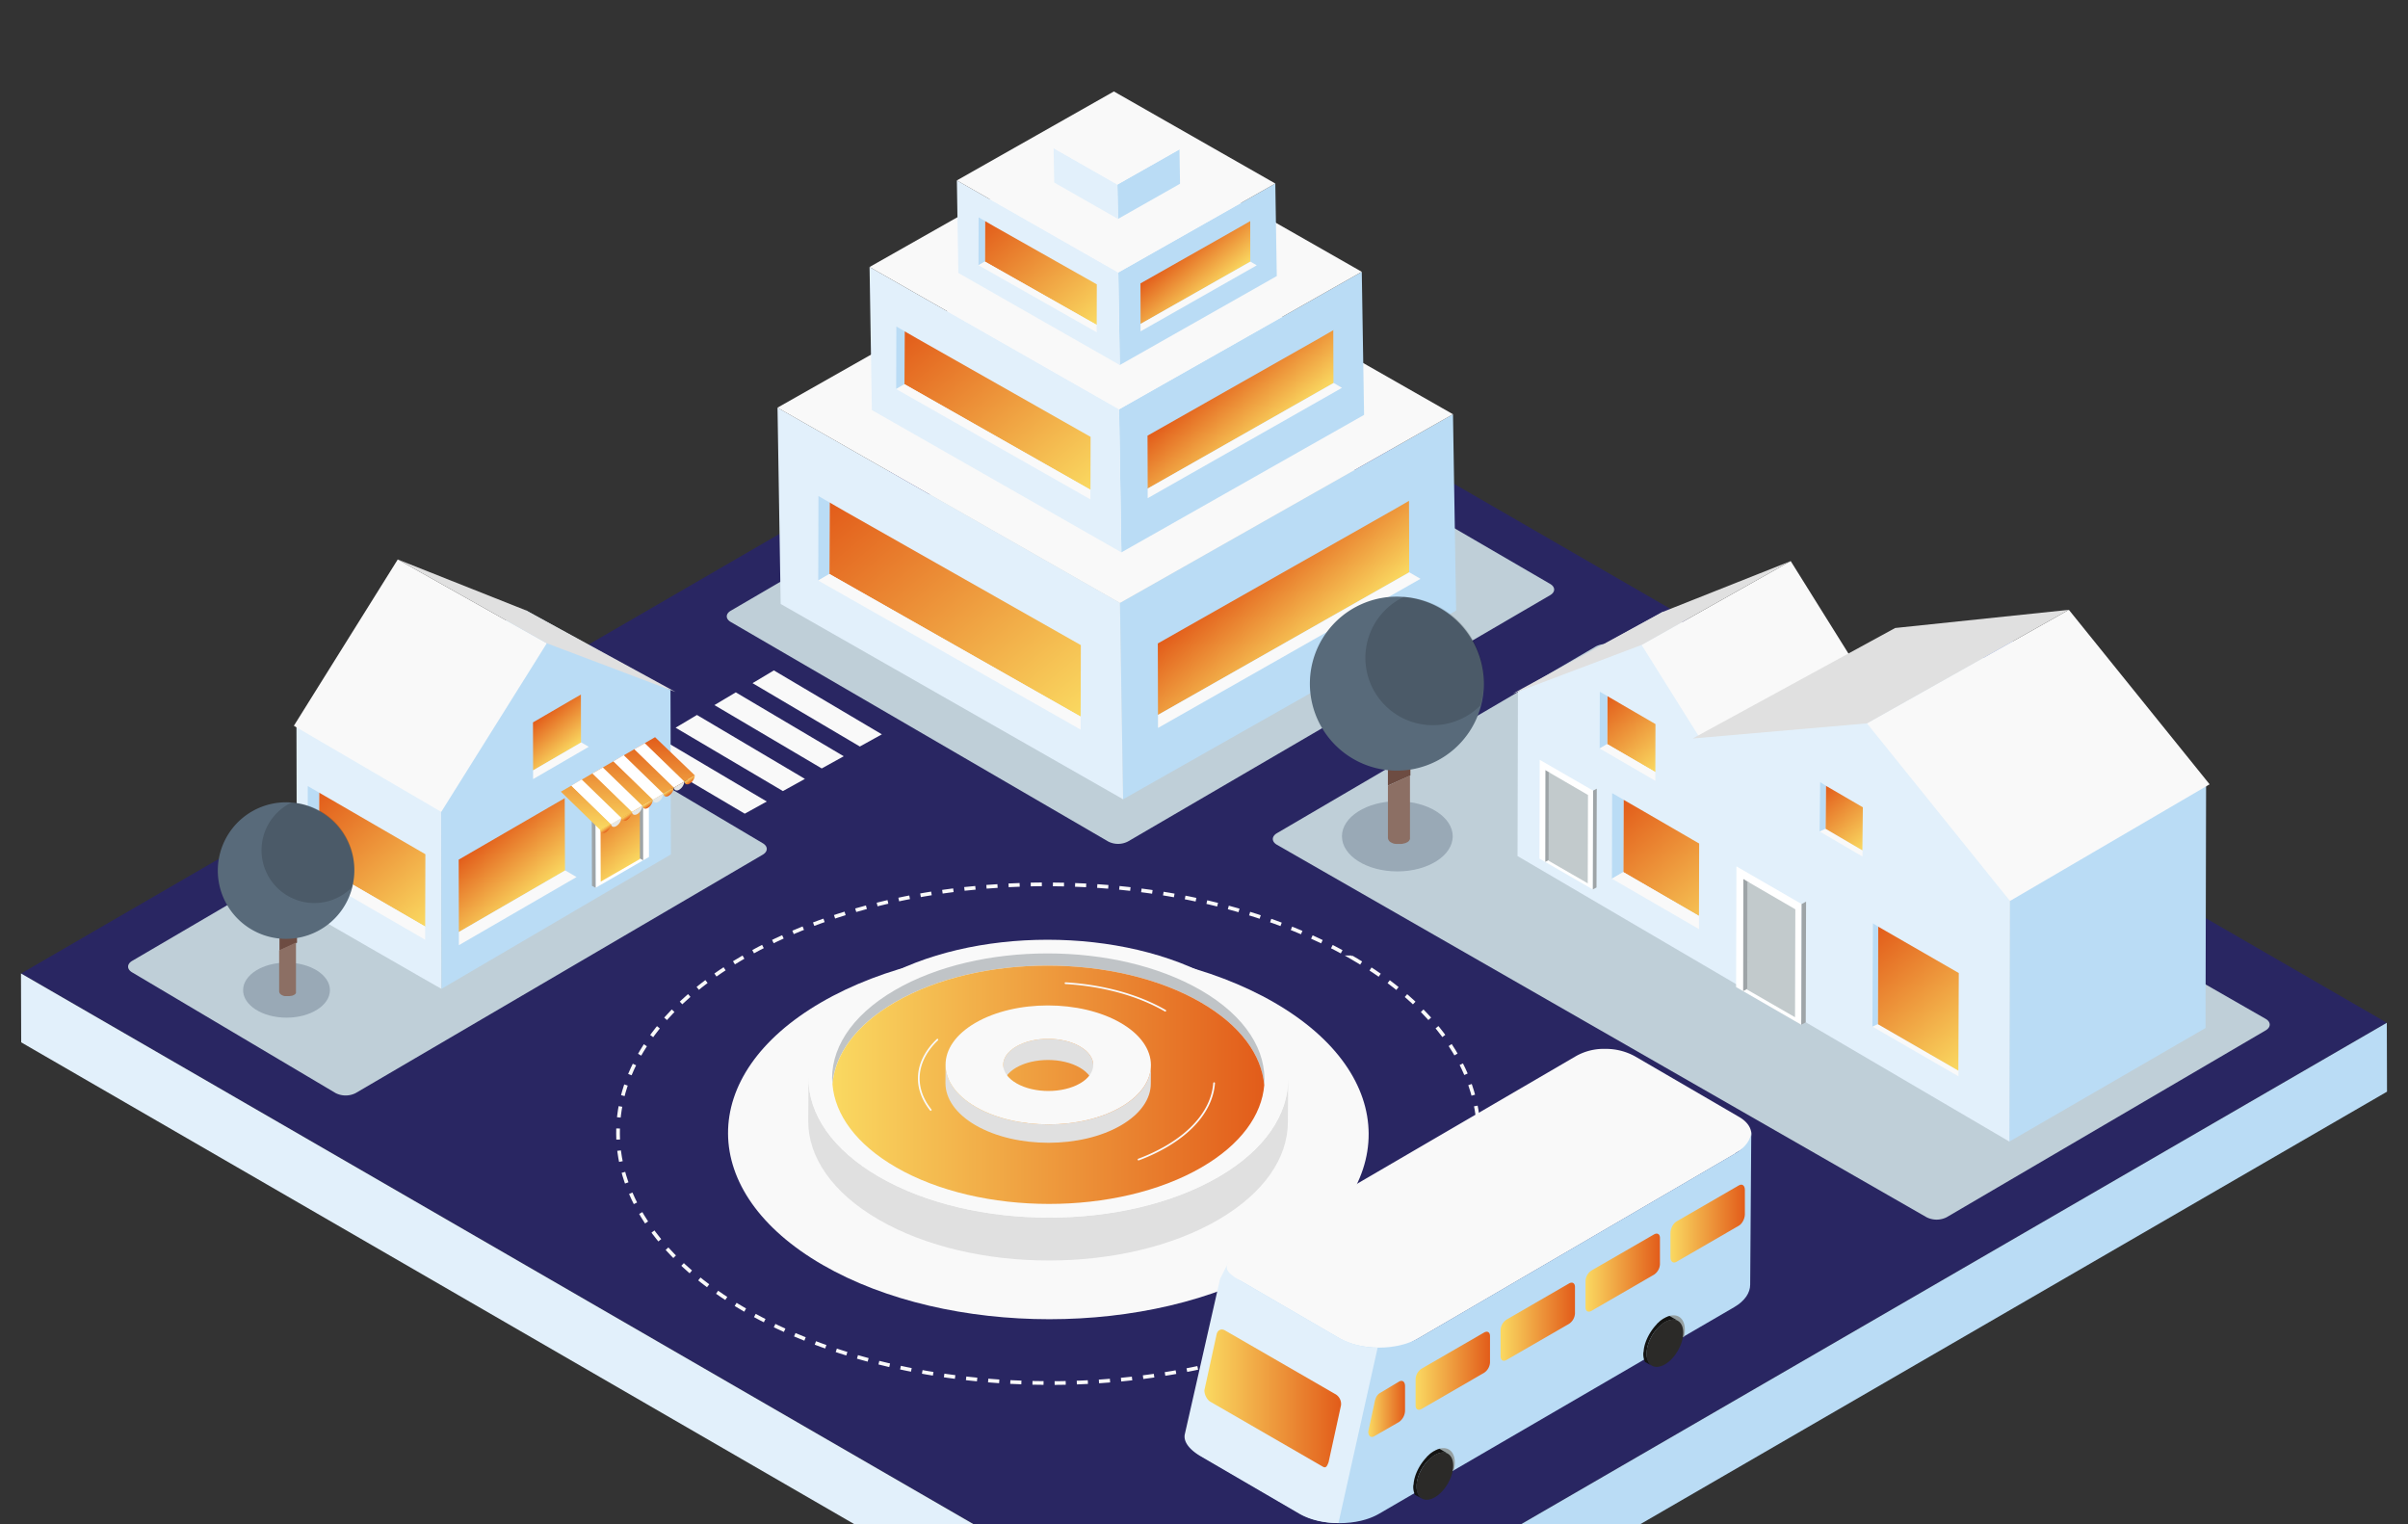
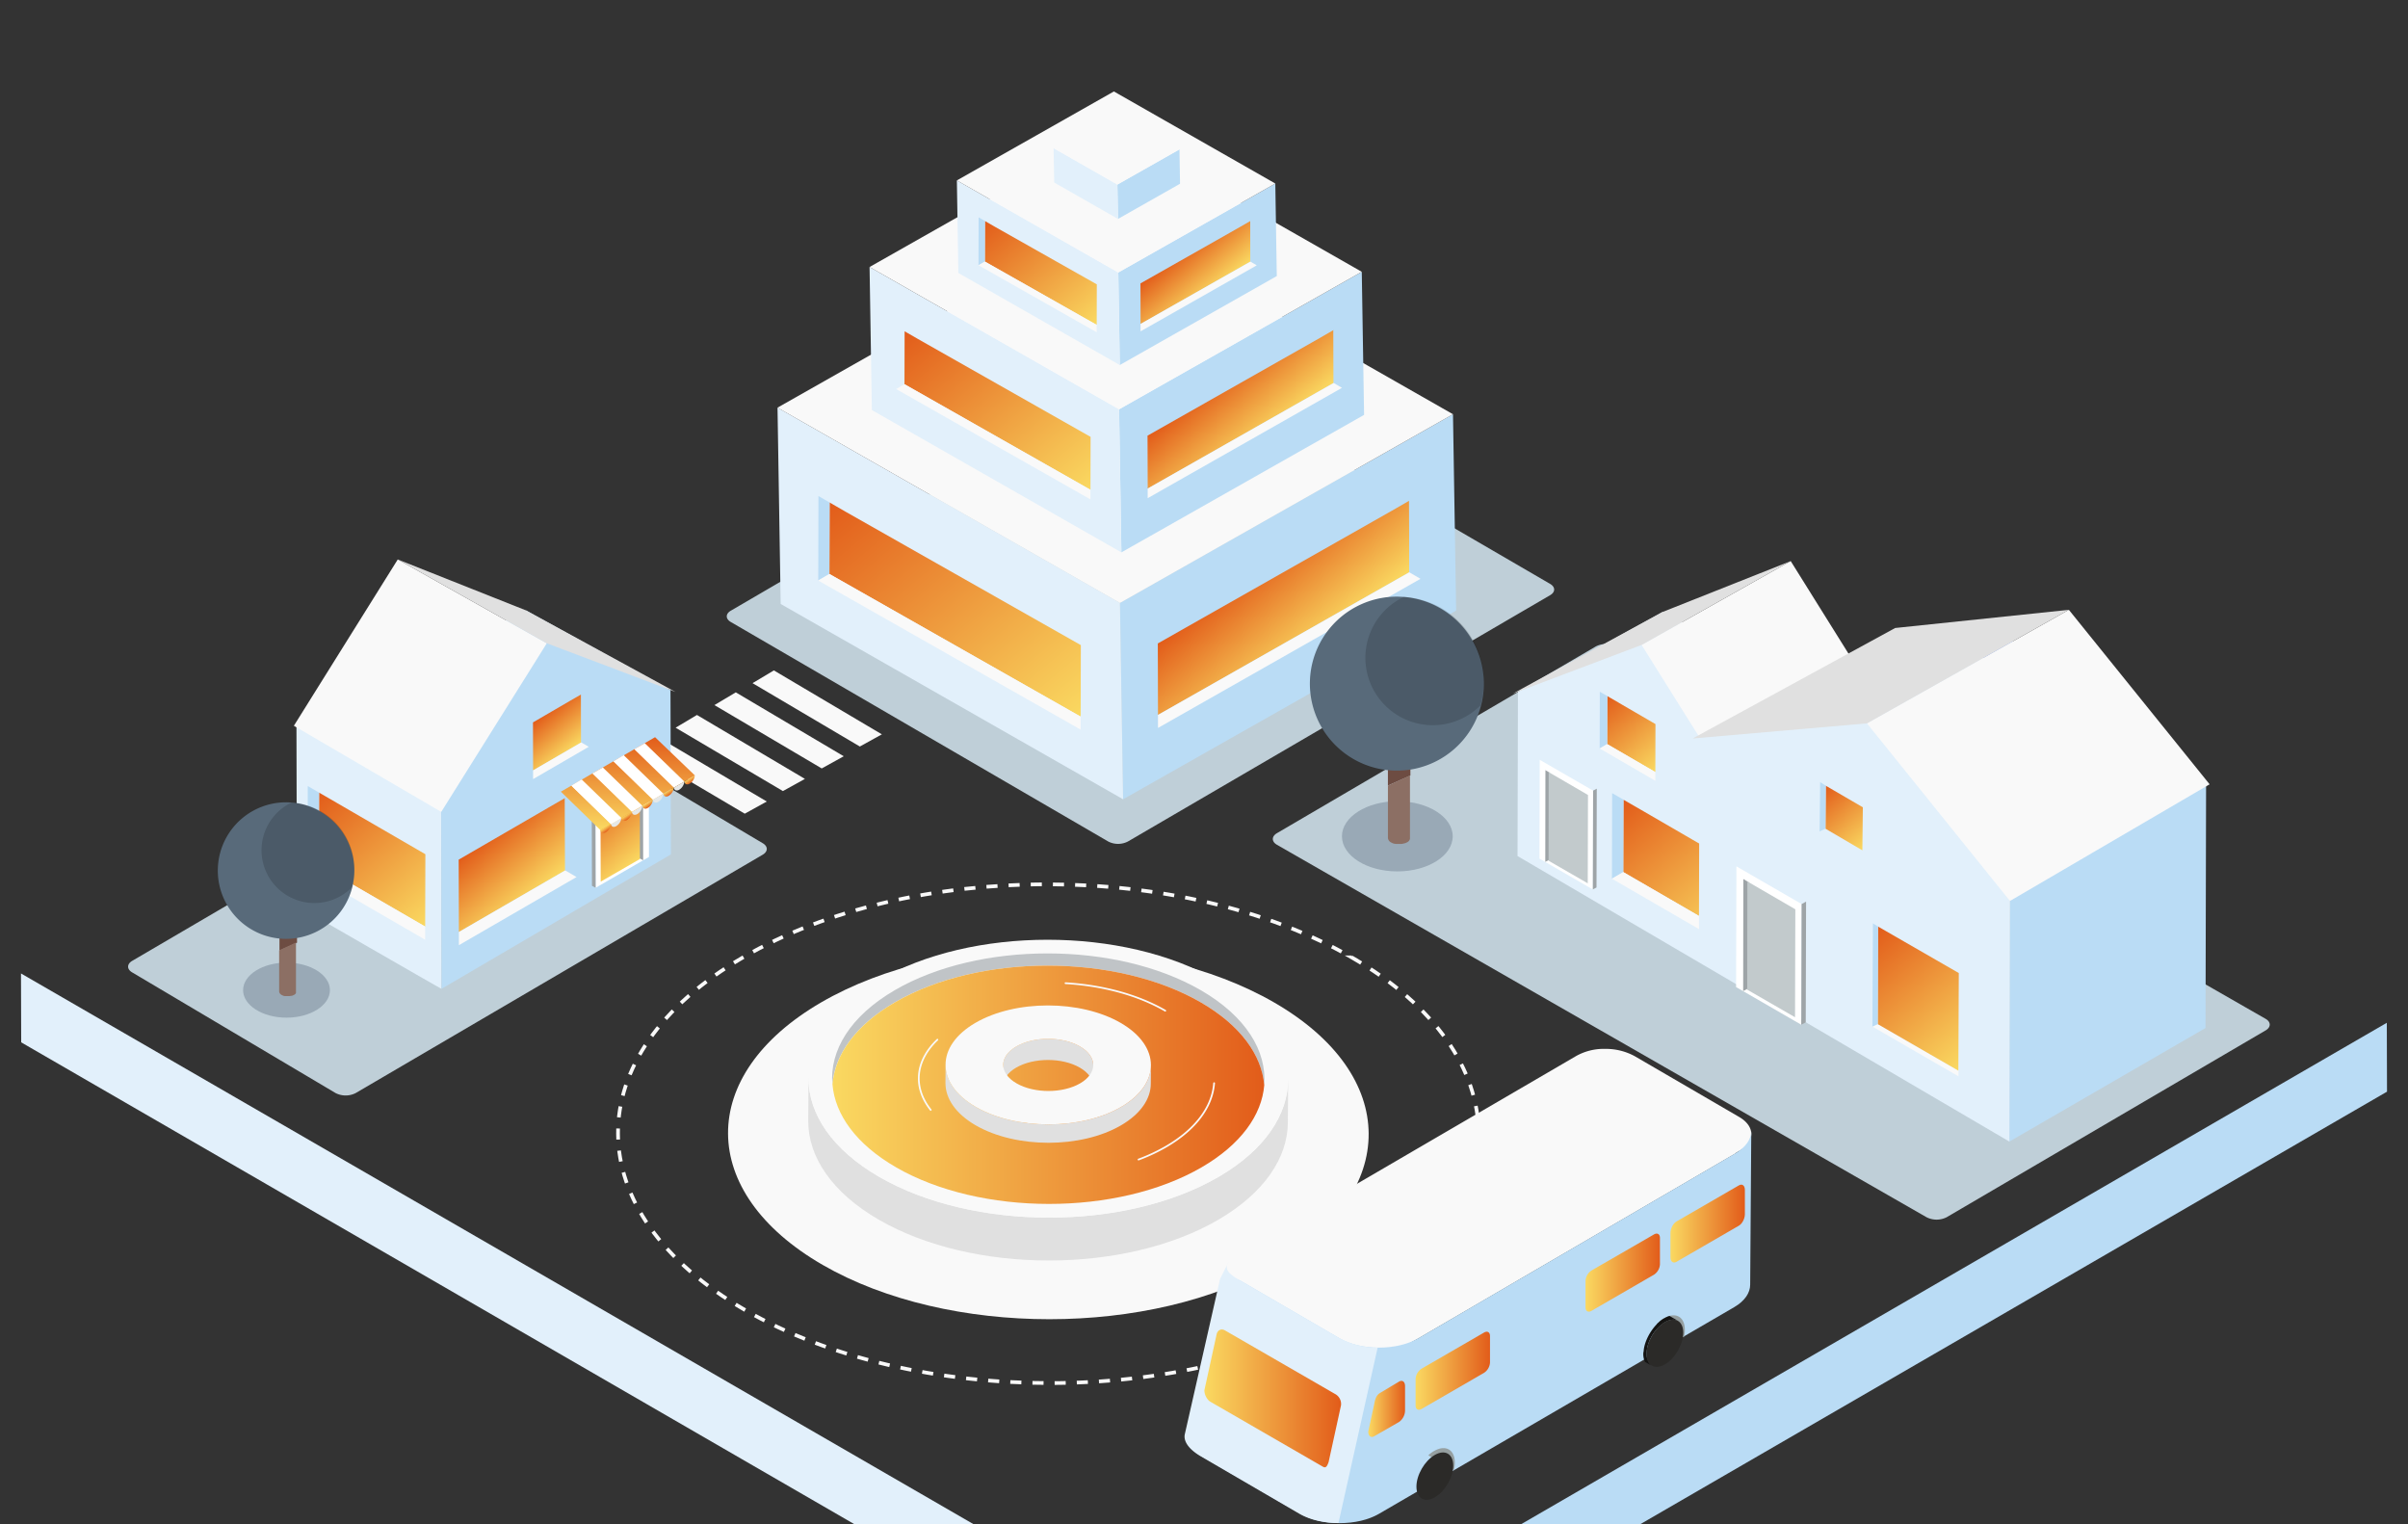
<svg xmlns="http://www.w3.org/2000/svg" xmlns:xlink="http://www.w3.org/1999/xlink" viewBox="0 0 1400 885.92">
  <rect x="0" y="0" width="1400" height="885.92" fill="#333333" stroke="none" />
  <style>.B{fill:#f9f9f9}.C{fill:#badcf5}.D{fill:#e2f0fb}.E{fill:#e0e0e0}.F{fill:#bfcfd8}.G{fill:#9ea4a7}</style>
  <defs>
    <linearGradient id="A" x1="616.1" y1="426.79" x2="494.5" y2="281.88" gradientUnits="userSpaceOnUse">
      <stop offset="0" stop-color="#fad961" />
      <stop offset="1" stop-color="#e25c1a" />
    </linearGradient>
    <linearGradient id="B" x1="766.27" y1="377.22" x2="726.23" y2="329.5" xlink:href="#A" />
    <linearGradient id="C" x1="624.96" y1="292.28" x2="534.95" y2="185.02" xlink:href="#A" />
    <linearGradient id="D" x1="736.1" y1="255.59" x2="706.47" y2="220.27" xlink:href="#A" />
    <linearGradient id="E" x1="633.42" y1="192.39" x2="576.85" y2="124.96" xlink:href="#A" />
    <linearGradient id="F" x1="705.11" y1="170.43" x2="684.94" y2="146.39" xlink:href="#A" />
    <linearGradient id="G" x1="483.95" y1="630.59" x2="735.03" y2="630.59" xlink:href="#A" />
    <linearGradient id="H" x1="374.76" y1="497.08" x2="346.47" y2="463.36" xlink:href="#A" />
    <linearGradient id="I" x1="351.85" y1="480.63" x2="353.47" y2="482.95" xlink:href="#A" />
    <linearGradient id="J" x1="364.05" y1="473.57" x2="365.67" y2="475.88" xlink:href="#A" />
    <linearGradient id="K" x1="376.25" y1="466.51" x2="377.87" y2="468.82" xlink:href="#A" />
    <linearGradient id="L" x1="388.43" y1="459.43" x2="390.05" y2="461.75" xlink:href="#A" />
    <linearGradient id="M" x1="400.65" y1="452.36" x2="402.27" y2="454.67" xlink:href="#A" />
    <linearGradient id="N" x1="248.26" y1="537.71" x2="184.44" y2="461.65" xlink:href="#A" />
    <linearGradient id="O" x1="311.98" y1="519.93" x2="283.31" y2="485.76" xlink:href="#A" />
    <linearGradient id="P" x1="332.57" y1="436.08" x2="315.24" y2="415.43" xlink:href="#A" />
    <linearGradient id="Q" x1="365.04" y1="482.56" x2="365.04" y2="428.54" xlink:href="#A" />
    <linearGradient id="R" x1="1070.34" y1="517.73" x2="1041.67" y2="483.56" gradientUnits="userSpaceOnUse">
      <stop offset="0" stop-color="#5d63aa" />
      <stop offset="1" stop-color="#62c2e8" />
    </linearGradient>
    <linearGradient id="S" x1="1006.62" y1="541.84" x2="942.8" y2="465.78" xlink:href="#A" />
    <linearGradient id="T" x1="965.09" y1="446.55" x2="931.81" y2="406.89" xlink:href="#A" />
    <linearGradient id="U" x1="1085.8" y1="491.74" x2="1058.52" y2="459.23" xlink:href="#A" />
    <linearGradient id="V" x1="1145.53" y1="616.55" x2="1084.98" y2="544.39" xlink:href="#A" />
    <linearGradient id="W" x1="971.2" y1="711.28" x2="1014.45" y2="711.28" xlink:href="#A" />
    <linearGradient id="X" x1="921.81" y1="739.8" x2="965.06" y2="739.8" xlink:href="#A" />
    <linearGradient id="Y" x1="872.42" y1="768.32" x2="915.67" y2="768.32" xlink:href="#A" />
    <linearGradient id="Z" x1="823.03" y1="796.83" x2="866.28" y2="796.83" xlink:href="#A" />
    <linearGradient id="a" x1="795.54" y1="819.01" x2="816.89" y2="819.01" xlink:href="#A" />
    <linearGradient id="b" x1="700.18" y1="812.9" x2="779.68" y2="812.9" xlink:href="#A" />
    <path id="c" d="M373.5 468.44c.17 1.54 1.46 2.13 3 1.3a6.32 6.32 0 0 0 3.07-4.82" />
  </defs>
-   <path d="M1387.68 594.56l-662.3 383.56L12.26 565.9 674.1 182.32l713.6 412.24z" fill="#292662" />
  <path d="M1171.92 386.27c-6.35 3.4-16.12 3.4-22 0s-5.86-9.28 0-12.7c6.35-3.42 16.12-3.42 22 0 6.35 3.43 6.35 8.8 0 12.7z" fill="#829ee8" />
  <path d="M424.88 361.57L644.36 489.2a12.54 12.54 0 0 0 11.35 0L901.22 346c3.13-1.8 3.15-4.77 0-6.58L681.78 211.78a12.53 12.53 0 0 0-11.36 0L424.9 355c-3.13 1.8-3.15 4.75-.03 6.57z" class="F" />
  <path d="M844.76 240.8l1.84 114.14-193.64 109.7-1.83-114.14 193.63-109.7z" class="C" />
  <path d="M652.96 464.63L453.88 351.1l-1.84-114.14 199.1 113.53 1.83 114.14z" class="D" />
  <path d="M651.13 350.5l-199.1-113.53 193.63-109.7 199.1 113.53-193.63 109.7z" class="B" />
  <path d="M492.25 297.83l-9.93-5.73-.12 41.55 146.08 82.92.04-11.32.08-30.23-136.15-77.2z" fill="url(#A)" />
  <path d="M475.82 288.34l6.5 3.75-.1 41.56-6.5 3.8.12-49.1z" class="C" />
  <path d="M475.7 337.46l6.5-3.8 146.1 82.92v7.56l-152.6-86.67z" class="B" />
  <path d="M809.3 296.86l9.93-5.73.12 41.55-146.1 82.92-.1-41.55 136.15-77.2z" fill="url(#B)" />
  <path d="M825.73 287.37l-6.5 3.75.1 41.55 6.5 3.8-.12-49.1z" class="C" />
  <path d="M825.86 336.48l-6.5-3.8-146.1 82.92v7.56l152.6-86.68z" class="B" />
  <path d="M791.73 158l1.34 83.17-141.1 79.93-1.33-83.17L791.73 158z" class="C" />
  <path d="M651.97 321.1L506.9 238.37l-1.34-83.17 145.07 82.72 1.33 83.17z" class="D" />
  <path d="M650.64 237.92L505.57 155.2l141.1-79.94L791.73 158l-141.1 79.93z" class="B" />
  <path d="M533.3 196.83l-7.36-4.24-.08 30.75 108.13 61.37.08-30.75-100.77-57.13z" fill="url(#C)" />
-   <path d="M521.13 189.8l4.8 2.77-.1 30.76-4.8 2.8.1-36.34z" class="C" />
  <path d="M521.03 226.16l4.82-2.82 108.13 61.37v5.6l-112.95-64.15z" class="B" />
  <path d="M767.96 196.1l7.35-4.24.08 30.75L667.27 284l-.1-30.75 100.78-57.13z" fill="url(#D)" />
  <path d="M780.12 189.1l-4.82 2.77.1 30.76 4.8 2.8-.08-36.34z" class="C" />
  <path d="M780.2 225.44l-4.82-2.82L667.26 284v5.6l112.95-64.15z" class="B" />
  <path d="M741.46 106.68l.86 53.8-91.28 51.72-.87-53.8 91.3-51.72z" class="C" />
  <path d="M651.04 212.2l-93.86-53.52-.86-53.8 93.85 53.52.87 53.8z" class="D" />
  <path d="M650.17 158.4l-93.85-53.52 91.28-51.72 93.86 53.52-91.3 51.72z" class="B" />
  <path d="M578.28 131.74l-5.63-3.25-.07 23.56 65.04 36.82.06-23.57-59.4-33.56z" fill="url(#E)" />
  <path d="M568.96 126.36l3.7 2.12-.06 23.57-3.7 2.16.06-27.85z" class="C" />
  <path d="M568.9 154.2l3.7-2.16 65.03 36.82v4.3L568.9 154.2z" class="B" />
  <path d="M721.28 131.76l5.63-3.25.07 23.57-63.85 36.23-.07-23.56 58.22-33z" fill="url(#F)" />
  <path d="M730.6 126.38l-3.7 2.13.07 23.57 3.7 2.15-.07-27.85z" class="C" />
  <path d="M730.67 154.24l-3.7-2.16-63.85 36.23v4.3l67.54-38.36z" class="B" />
  <path d="M685.73 86.84l.34 19.98L650 127.26l-.35-19.98 36.08-20.44z" class="C" />
  <path d="M650 127.26l-37.1-21.15-.34-19.98 37.08 21.15.35 19.98z" class="D" />
  <path d="M649.65 107.28l-37.08-21.15 36.07-20.44 37.1 21.15-36.08 20.44z" class="B" />
  <path d="M785.84 556.53c98 56.6 98.53 148.35 1.13 205s-255.8 56.6-353.8 0-98.55-148.36-1.17-205 255.8-56.6 353.85 0z" fill="none" stroke="#f9f9f9" stroke-miterlimit="10" stroke-width="2.147" stroke-dasharray="6.446,6.446" />
  <path d="M740.75 582.73c73 42.12 73.34 110.42.84 152.55s-190.4 42.12-263.34 0-73.35-110.43-.87-152.55 190.4-42.13 263.37 0zM552 692.43c32 18.46 83.66 18.46 115.42 0S699 644 667 625.58s-83.66-18.47-115.43 0S520 674 552 692.43" class="B" />
  <path d="M670.6 627.23l-.17 57.4c0-9.12-6-18.25-18-25.2-23.95-13.82-62.64-13.83-86.43 0-11.8 6.86-17.73 15.85-17.75 24.85l.16-57.4c0-9 5.94-18 17.75-24.85 23.8-13.83 62.48-13.82 86.43 0 12 6.98 18.03 16.1 18 25.2z" fill="#b77275" />
  <path d="M748.92 627.44l-.16 24.94c-.06 20.54-13.56 41-40.52 56.72-54.27 31.53-142.55 31.54-197.18 0-27.5-15.88-41.22-36.7-41.16-57.5l.16-24.94c-.06 20.8 13.67 41.63 41.17 57.5 54.62 31.53 142.9 31.53 197.17 0 26.96-15.68 40.46-36.16 40.52-56.72z" class="E" />
  <path d="M707.76 569.94c54.63 31.54 54.92 82.67.64 114.22s-142.55 31.53-197.17 0-54.92-82.68-.66-114.22 142.56-31.54 197.2 0zm-141.34 82.14c23.94 13.82 62.64 13.82 86.42 0s23.65-36.24-.28-50.06-62.64-13.83-86.43 0-23.65 36.23.3 50.06" class="B" />
  <path d="M520.3 582.65c48.94-28.44 128.53-28.43 177.78 0C721.24 596 733.56 613.3 735 630.82c1.65-19.87-10.67-40.08-36.95-55.25-49.25-28.44-128.84-28.45-177.78 0-25.9 15.06-38 35.08-36.35 54.8 1.47-17.38 13.58-34.48 36.38-47.73z" fill="#c0c4c7" />
  <path d="M520.9 678.54c49.24 28.42 128.85 28.42 177.76 0 22.82-13.26 34.93-30.37 36.37-47.72-1.47-17.52-13.8-34.8-36.95-48.16-49.25-28.44-128.84-28.45-177.78 0-22.8 13.24-34.9 30.34-36.3 47.7 1.42 17.5 13.74 34.8 36.9 48.17z" fill="url(#G)" />
  <path d="M545 604.38c-13 12.42-14.27 27.8-3.88 40.83m136.36-57.67c-16.27-9.4-36.86-14.75-58-16m42.46 102.52a105.24 105.24 0 0 0 16-7.5c17.63-10.24 26.94-23.48 27.94-36.9" fill="none" stroke="#f9f9f9" stroke-linecap="round" stroke-linejoin="round" />
  <path d="M635.6 619.12l-.07 12.3c0-3.9-2.57-7.8-7.73-10.8-10.25-5.92-26.8-5.92-37 0-5.06 2.94-7.6 6.8-7.6 10.64l.07-12.3c0-3.85 2.54-7.7 7.6-10.64 10.2-5.92 26.75-5.92 37 0 5.12 2.98 7.74 6.9 7.73 10.8zm33.54.1l-.07 10.67c0 8.8-5.8 17.58-17.35 24.3-23.23 13.5-61 13.5-84.42 0-11.77-6.8-17.65-15.72-17.62-24.63l.07-10.67c0 8.9 5.85 17.82 17.62 24.62 23.4 13.5 61.2 13.5 84.42 0 11.55-6.7 17.33-15.5 17.35-24.28z" class="E" />
  <g class="B">
    <path d="M651.52 594.6c23.4 13.5 23.5 35.4.27 48.9s-61 13.5-84.42 0-23.5-35.4-.28-48.9 61.04-13.5 84.43 0zM591 629.76c10.25 5.92 26.82 5.92 37 0s10.13-15.5-.12-21.43-26.8-5.92-37 0-10.13 15.52.12 21.43M437.53 397.12l12.4-7.4 62.78 37.16-12.8 7.08-62.38-36.83z" />
    <path d="M415.38 409.87l12.4-7.4 62.77 37.15-12.8 7.08-62.38-36.82zm-22.58 13.15l12.4-7.4 62.78 37.16-12.8 7.08-62.38-36.83zm-22.17 13.15l12.4-7.4 62.77 37.16L433 473l-62.38-36.83z" />
  </g>
  <path d="M76.87 565.28l118.26 70.14a12.86 12.86 0 0 0 11.65 0l236.6-138.54c3.22-1.86 3.23-4.9 0-6.75L325.16 420a12.91 12.91 0 0 0-11.66 0L76.9 558.53c-3.2 1.85-3.23 4.9-.03 6.75z" class="F" />
  <path d="M172.36 421.7l84.16 49.1.14 104c0 .23-84.06-48.28-84.06-48.28z" class="D" />
  <path d="M172.36 421.7l133.44-66.87 84.02 46.4.25 95.45-133.3 78.1-.24-103.9-.38.2-83.78-49.4z" class="C" />
  <path d="M373.96 500.1l3.36-1.95-.16-57.43-31.04 17.92.16 57.44 2.98-1.72" fill="#fff" />
  <path d="M346.12 458.64L344 457.5l.17 57.43 2.12 1.15-.16-57.44zm27.74-11.9l.08 53.34-2.5-1.33-.08-50.5 2.5-1.52z" class="G" />
  <path d="M349.1 461.15l.15 51.36 22.77-13.13-.08-51.5-22.84 13.27z" fill="url(#H)" />
  <path d="M317.9 373.94l-86.65-48.72-60.4 96.68 85.68 50.07 61.38-98.03z" class="B" />
  <path d="M317.9 373.94l-86.65-48.72 74.55 29.6 86.94 47.43-74.84-28.3z" class="E" />
  <path d="M349.1 482.56c.16 1.55 1.45 2.13 3 1.3a6.3 6.3 0 0 0 3.07-4.82" fill="url(#I)" />
  <path d="M361.3 475.5c.17 1.54 1.46 2.12 3 1.3a6.32 6.32 0 0 0 3.07-4.83" fill="url(#J)" />
  <use xlink:href="#c" fill="url(#K)" />
  <path d="M385.67,461.36c.17,1.55,1.46,2.13,3,1.3a6.32,6.32,0,0,0,3.07-4.83" fill="url(#L)" />
  <path d="M397.9 454.3c.17 1.54 1.45 2.13 3 1.3a6.34 6.34 0 0 0 3.07-4.82" fill="url(#M)" />
  <g fill="#e5e8e8">
    <use xlink:href="#c" x="-18.3" y="10.56" />
    <path d="M367.4 472c.17 1.55 1.46 2.13 3 1.3a6.33 6.33 0 0 0 3.07-4.83m6.13-3.57c.17 1.54 1.46 2.13 3 1.3a6.34 6.34 0 0 0 3.07-4.82m6.13-3.54c.17 1.55 1.46 2.13 3 1.3a6.36 6.36 0 0 0 3.07-4.83" />
  </g>
  <path d="M195.56 466.56l-10.05-5.8-.12 42.07 61.8 35.8.12-42.06-51.75-30z" fill="url(#N)" />
  <path d="M178.93 456.95l6.6 3.8-.12 42.06-6.6 3.85.12-49.7z" class="C" />
  <path d="M178.8 506.67l6.6-3.85 61.8 35.8v7.66l-68.4-39.6z" class="B" />
  <path d="M318.43 469.72l10.05-5.8.12 42.07-61.8 35.8-.03-11.46-.1-30.6 51.75-30z" fill="url(#O)" />
  <path d="M335.06 460.1l-6.6 3.8.12 42.06 6.6 3.85-.12-49.7z" class="C" />
  <path d="M335.2 509.83l-6.6-3.85-61.8 35.8v7.66l68.4-39.6z" class="B" />
  <path d="M331.2 407.52l6.67-3.84.08 27.9-28 16.26-.02-7.6-.06-20.3 21.34-12.42z" fill="url(#P)" />
  <path d="M342.23 401.15l-4.37 2.52.08 27.9 4.37 2.56-.08-32.97z" class="C" />
  <path d="M342.3 434.12l-4.36-2.55-28 16.26v5.07l32.37-18.78z" class="B" />
  <path d="M326.1 460.22l23 22.34 54.9-31.8-23.15-22.22-54.75 31.68z" fill="url(#Q)" />
  <path d="M355.22 479.06l-23.02-22.34 5.7-3.28 23.08 22.4-5.77 3.22z" fill="#f1efe9" />
  <path d="M332.2 456.72l6-3.6 23.08 22.4-6.07 3.55m-10.83-29.44l6.1-3.5 23 22.3-6.1 3.53-23-22.34zm12.2-7.07l6-3.6 23.1 22.43-6.1 3.52m-10.82-29.4l6.1-3.5 23 22.3-6.1 3.54-23.02-22.34z" fill="#fff" />
  <path d="M742.4 491.08l377.7 216.52a12.94 12.94 0 0 0 11.66 0L1317.2 599c3.2-1.85 3.23-4.9 0-6.75l-377.67-216.5a12.88 12.88 0 0 0-11.66 0L742.43 484.32c-3.2 1.86-3.23 4.9-.02 6.76z" class="F" />
  <path d="M1100 422.65l-84.17 49.1-.14 104c0 .24 84.06-48.28 84.06-48.28z" fill="#d1e9f5" />
  <path d="M1100 422.65L966.55 355.8l-84.02 46.4-.24 95.44 133.3 78.1.24-103.9.38.2 83.8-49.4z" class="D" />
  <path d="M898.4 501.06l-3.37-1.94.16-57.43 31.04 17.92-.16 57.43-2.97-1.7" fill="#fff" />
  <path d="M926.23 459.6l2.13-1.14-.16 57.43-2.13 1.14.16-57.43zm-27.73-11.9l-.08 53.33 2.5-1.33.1-50.5-2.5-1.5z" class="G" />
  <path d="M923.25 462.12l-.14 51.36-22.78-13.13.08-51.5 22.84 13.28z" fill="#c2cacc" />
  <path d="M954.45 374.9l86.66-48.73 60.4 96.7-85.7 50.07-61.38-98.03z" class="B" />
  <path d="M954.45 374.9l86.66-48.73-74.56 29.6-86.94 47.42 74.84-28.3z" class="E" />
  <path d="M1076.8 467.52l10.06-5.8.1 42.06-61.8 35.8-.12-42.07 51.74-30z" fill="url(#R)" />
  <path d="M1093.42 457.9l-6.58 3.8.12 42.06 6.58 3.86-.12-49.72z" class="C" />
  <path d="M1093.55 507.63l-6.6-3.85-61.8 35.8v7.65l68.4-39.6z" class="B" />
  <path d="M953.93 470.68l-10.06-5.8-.12 42.06 61.8 35.8.04-11.47.08-30.6-51.74-30z" fill="url(#S)" />
  <path d="M937.3 461.07l6.6 3.8-.12 42.07-6.6 3.85.12-49.72z" class="C" />
  <path d="M937.17 510.8l6.58-3.86 61.8 35.8v7.65l-68.38-39.6z" class="B" />
  <path d="M941.15 408.5l-6.67-3.85-.08 27.9 28 16.27.08-27.9-21.34-12.4z" fill="url(#T)" />
  <path d="M930.12 402.12l4.37 2.52-.08 27.9-4.37 2.55.08-32.96z" class="C" />
  <path d="M930.04 435.1l4.37-2.56 28 16.26v5.08l-32.37-18.78z" class="B" />
  <path d="M1282.6 455.62l-114 66.5-.37 141.5 114.05-66.02.33-141.98z" class="C" />
  <path d="M1282.66 455.63l-160.94-91-133.67 63.3-.34 129.9 180.56 105.8.32-141.36.52.27 113.55-66.9z" class="D" />
  <path d="M1085.45 420.5l117.38-66 81.83 101.42-116.07 67.82-83.14-103.24z" class="B" />
  <path d="M1085.45 420.5l117.38-66-100.98 10.56L984.1 429.3l101.36-8.8z" class="E" />
-   <path d="M1061.33 481.73l-3.42 1.6 24.94 14.6.02-3.64-21.54-12.56z" class="B" />
  <path d="M1061.5 456.74l-.16 25 21.43 12.56.28-25-21.55-12.55z" fill="url(#U)" />
  <path d="M1061.33 481.73l.18-25-3.28-2.07-.32 28.66 3.42-1.6z" class="C" />
  <path d="M1013.45 576.16l-4.1-2.37.2-70.16 37.9 21.9-.2 70.15-3.64-2.1" fill="#fff" />
  <path d="M1047.45 525.53l2.6-1.4-.2 70.15-2.6 1.4.2-70.15zm-33.88-14.55l-.1 65.14 3.06-1.62.1-61.67-3.06-1.85z" class="G" />
  <path d="M1043.8 528.6l-.18 62.73-27.8-16.03.1-62.9 27.9 16.2z" fill="#c2cacc" />
  <path d="M1091.7 595.33l-3.08 1.44 50.03 28.9.02-3.28-46.97-27.05z" class="B" />
  <path d="M1091.86 538.6l-.15 56.72 46.87 27.05.25-56.73-46.97-27.04z" fill="url(#V)" />
  <path d="M1091.7 595.33l.17-56.72-2.96-1.87-.3 60.03 3.08-1.44z" class="C" />
  <path d="M717.28 741.78a25.59 25.59 0 0 0 4.39 3.05L778.9 778c5.9 3.43 14.12 5.34 22.7 5.34 8.77 0 16.8-1.9 22.9-5.34l184.36-107.5a.19.19 0 0 0 .19-.19 12.47 12.47 0 0 0-4.77-5.35 6.73 6.73 0 0 0-1.91-1.33l-57-33.2c-10.88-6.3-28.24-6.3-38.93-.2L721.86 738a18.61 18.61 0 0 0-4.58 3.78z" fill="#f0eee8" />
  <path d="M715 743.86c-3.86-5.08-2.23-11.37 4.88-15.43L916.15 614a32.76 32.76 0 0 1 17.06-4.27 35 35 0 0 1 17.26 4.27l60.73 35.34c8.33 4.87 9.34 12.6 2.44 18.07a13.2 13.2 0 0 1-2.44 1.63L815 783.47a34.81 34.81 0 0 1-17.06 4.26 35.58 35.58 0 0 1-17.26-4.26l-60.73-35.34a12.74 12.74 0 0 1-4.95-4.27z" class="B" />
  <path d="M715 743.86c0 4.8.37-2.75 6.65.88L778.83 778c6.1 3.5 14.24 5.4 22.73 5.4 8.75 0 16.87-1.9 22.93-5.4l184.4-107.53c6.2-3.6 9.3-8.32 9.3-13.08l-.64 89.4c0 4.75-3.12 9.48-9.3 13.08L801.73 880c-6.05 3.52-14.18 5.42-22.92 5.42-8.5 0-16.65-1.9-22.74-5.42l-57.14-33.27c-6.28-3.63-9.4-8.42-9.4-13.2z" class="C" />
  <path d="M830.45 846l1.92 1.12 12.8 7.52a13.22 13.22 0 0 0 .65-4.32c0-6.4-3.7-9.6-9-8.16-.16 0-.32.16-.48.16a13.58 13.58 0 0 0-2.72 1.28 2.13 2.13 0 0 0-.8.48 12.62 12.62 0 0 0-2.37 1.92z" fill="#959fa0" />
-   <path d="M821.65 864.26a10.44 10.44 0 0 0 1 4.64l4 2.24c-1.92-1.12-3-3.52-3-6.88-.16-6.08 3.68-13.28 8.8-17.12a7.1 7.1 0 0 1 1.76-1.28c3-1.76 5.77-1.92 7.68-.8l-5-2.88c-.16 0-.32.16-.48.16a13.58 13.58 0 0 0-2.72 1.28 2.13 2.13 0 0 0-.8.48 12.62 12.62 0 0 0-2.4 1.92 3.86 3.86 0 0 0-1.12 1.12c-4 4.16-7.2 10.4-7.52 15.68a4.94 4.94 0 0 0-.2 1.44z" fill="#141413" />
  <path d="M834.16 845.8c-5.9 3.4-10.67 11.67-10.65 18.44s4.82 9.55 10.72 6.14 10.7-11.68 10.67-18.48-4.85-9.5-10.74-6.1z" fill="#2b2a28" />
  <path d="M964.2 768.8l1.92 1.12 12.8 7.52a13.48 13.48 0 0 0 .64-4.32c0-6.4-3.68-9.6-9-8.16-.16 0-.32.16-.48.16a13.58 13.58 0 0 0-2.72 1.28 2.23 2.23 0 0 0-.8.47 13.1 13.1 0 0 0-2.36 1.93z" fill="#959fa0" />
  <path d="M955.4 787.05a10.44 10.44 0 0 0 1 4.64l4 2.24c-1.92-1.12-3-3.52-3-6.88-.16-6.08 3.68-13.28 8.8-17.12a6.89 6.89 0 0 1 1.76-1.29c3-1.76 5.76-1.9 7.68-.8l-5-2.88c-.16 0-.32.16-.48.16a13.58 13.58 0 0 0-2.72 1.28 2.23 2.23 0 0 0-.8.47 13.1 13.1 0 0 0-2.4 1.93 3.52 3.52 0 0 0-1.12 1.12c-4 4.16-7.2 10.4-7.52 15.68a4.94 4.94 0 0 0-.2 1.44z" fill="#141413" />
  <path d="M967.9 768.6c-5.9 3.4-10.66 11.66-10.64 18.4s4.8 9.54 10.7 6.14 10.7-11.68 10.67-18.5-4.84-9.45-10.74-6.05z" fill="#2b2a28" />
  <path d="M778.17 885.37c-8.5 0-16.65-1.9-22.74-5.42l-57.13-33.27c-6.3-3.63-10.6-8.42-9.4-13.2l20.46-90.1 4.94-9.74c-2.3 3.72-1.08 6.34 6.58 10.62l57 33.15a47.9 47.9 0 0 0 23.08 6" class="D" />
  <path d="M974.68 733.5l36.3-21c1.92-1.1 3.48-4.08 3.48-6.64V691.7c0-2.56-1.56-3.74-3.48-2.63l-36.3 21c-1.92 1.1-3.48 4.08-3.48 6.64v14.2c0 2.52 1.56 3.7 3.48 2.6z" fill="url(#W)" />
  <path d="M925.3 762l36.3-21a7.7 7.7 0 0 0 3.48-6v-15.4c0-2.22-1.56-3.12-3.48-2l-36.3 20.95a7.7 7.7 0 0 0-3.48 6V760c0 2.22 1.56 3.12 3.48 2z" fill="url(#X)" />
-   <path d="M875.9 790.53l36.3-20.95a7.7 7.7 0 0 0 3.48-6V748.1c0-2.22-1.56-3.1-3.48-2l-36.3 21a7.68 7.68 0 0 0-3.48 6v15.44c0 2.2 1.58 3.1 3.48 1.98z" fill="url(#Y)" />
  <path d="M826.5 819.05l36.3-21a7.68 7.68 0 0 0 3.48-6v-15.42c0-2.22-1.56-3.12-3.48-2l-36.3 21a7.7 7.7 0 0 0-3.48 6V817c-.03 2.26 1.56 3.15 3.48 2.05z" fill="url(#Z)" />
  <path d="M799 834.88l14.4-8.27a8.35 8.35 0 0 0 3.48-6.65v-14.2c0-2.56-1.56-3.73-3.48-2.62l-11 6.58c-1.92 1.1-2.85 3-3.47 6.64l-3.44 15.9c.05 2.56 1.6 3.75 3.5 2.63z" fill="url(#a)" />
  <path d="M769 852.54l-65.3-37.7c-1.92-1.1-3.48-4.08-3.48-6.64l7.2-32.94c.93-2.56 3-2.93 4.88-1.82l63.88 36.88a6.58 6.58 0 0 1 3.47 6.65l-7.2 32.94c-.92 2.56-1.6 3.73-3.47 2.63z" fill="url(#b)" />
  <path d="M725.34 978.13l.12 40.05L1387.8 634.6l-.12-40.04-662.34 383.57z" class="C" />
  <path d="M12.2 565.88l.12 40.05 713.04 412.3-.02-40.1L12.2 565.88z" class="D" />
  <path d="M844.6 486.16c0 11.27-14.42 20.4-32.2 20.4s-32.2-9.13-32.2-20.4 14.42-20.4 32.2-20.4 32.2 9.13 32.2 20.4z" style="mix-blend-mode:multiply" fill="#182845" opacity=".23" />
  <path d="M820 426.68a37.64 37.64 0 0 0 0 .39v.17a1.06 1.06 0 0 1-.06.19l-.06.16a2 2 0 0 1-.1.21l-.1.14a1.5 1.5 0 0 1-.15.23l-.17.2v.05a3.57 3.57 0 0 1-.28.27l-.2.17-.18.14-.24.16-.25.16c-.2.1-.4.2-.6.3l-.2.08c-.16.07-.33.13-.5.2l-.2.07-.33.1-.26.07-.36.08h-.24c-.25 0-.5.08-.75.1h-3l-.35-.06-.27-.05-.4-.1-.23-.06-.7-.24-.33-.14-.17-.07-.47-.25a3.27 3.27 0 0 1-1.93-2.69v30L820 450.8z" fill="#6d4c42" />
  <path d="M806.93 456.67v30.4a3.26 3.26 0 0 0 1.93 2.69 5.39 5.39 0 0 0 .48.25l.16.08.3.12.7.23h.23l.4.1h.27l.35.06h2.93c.25 0 .5-.06.74-.1l.2-.05.36-.07.26-.07.33-.1h.2l.52-.2.18-.08a5.12 5.12 0 0 0 .62-.31h.08l.16-.12.24-.15.18-.15.2-.16a2.61 2.61 0 0 0 .24-.23.1.1 0 0 1 0-.05l.13-.15a.25.25 0 0 1 0-.07c.06-.07.1-.15.16-.22l.06-.1c0-.07.07-.14.1-.2s0-.08.05-.12a.06.06 0 0 0 0 0 1.52 1.52 0 0 0 .06-.2v-.13a1.52 1.52 0 0 0 0-.21V450.8z" fill="#8c6f64" />
  <path d="M816.18 347l-2.93-.15a50.57 50.57 0 1 0 2.93.15z" fill="#586a7a" />
  <path d="M816.18,347a39.18,39.18,0,1,0,44.51,63.11A49.29,49.29,0,0,0,816.18,347Z" opacity=".15" />
  <path d="M191.82 575.58c0 8.83-11.3 16-25.24 16s-25.24-7.16-25.24-16 11.3-16 25.24-16 25.24 7.18 25.24 16z" style="mix-blend-mode:multiply" fill="#182845" opacity=".23" />
  <path d="M172.52 529a.77.77 0 0 1 0 .15.81.81 0 0 1 0 .16v.13a.94.94 0 0 1 0 .16.61.61 0 0 0 0 .12l-.08.16-.07.1a.94.94 0 0 1-.12.18l-.13.17-.2.2-.16.13-.14.1-.18.13-.2.12a3.58 3.58 0 0 1-.48.24l-.15.07-.4.15h-.15l-.26.07-.2.06-.28.06h-.2l-.6.08h-2.72l-.32-.07h-.17l-.55-.2-.26-.1h-.13l-.38-.2a2.58 2.58 0 0 1-1.51-2.11v23.54l10.22-4.6z" fill="#6d4c42" />
  <path d="M162.3 552.46v23.84a2.56 2.56 0 0 0 1.51 2.11l.37.2.14.06.22.1a5.05 5.05 0 0 0 .55.18h.13l.3.08h2.73a5.77 5.77 0 0 0 .58-.08h.16a2.3 2.3 0 0 0 .28-.06h.2l.27-.08h.14a2.86 2.86 0 0 0 .41-.15l.14-.06.48-.24h.07l.13-.1.18-.12.15-.12.15-.13a1.7 1.7 0 0 0 .19-.19.52.52 0 0 0 .1-.11.1.1 0 0 1 0 0l.12-.18a.35.35 0 0 1 0-.08 1.09 1.09 0 0 0 .08-.15 1 1 0 0 1 0-.1 0 0 0 0 0 0 0v-29.22z" fill="#8c6f64" />
  <path d="M169.54,466.52c-.77,0-1.52-.12-2.3-.12a39.69,39.69,0,1,0,2.3.12Z" fill="#586a7a" />
  <path d="M169.54,466.52A30.71,30.71,0,1,0,204.43,516a38.63,38.63,0,0,0-34.89-49.47Z" opacity=".15" />
</svg>